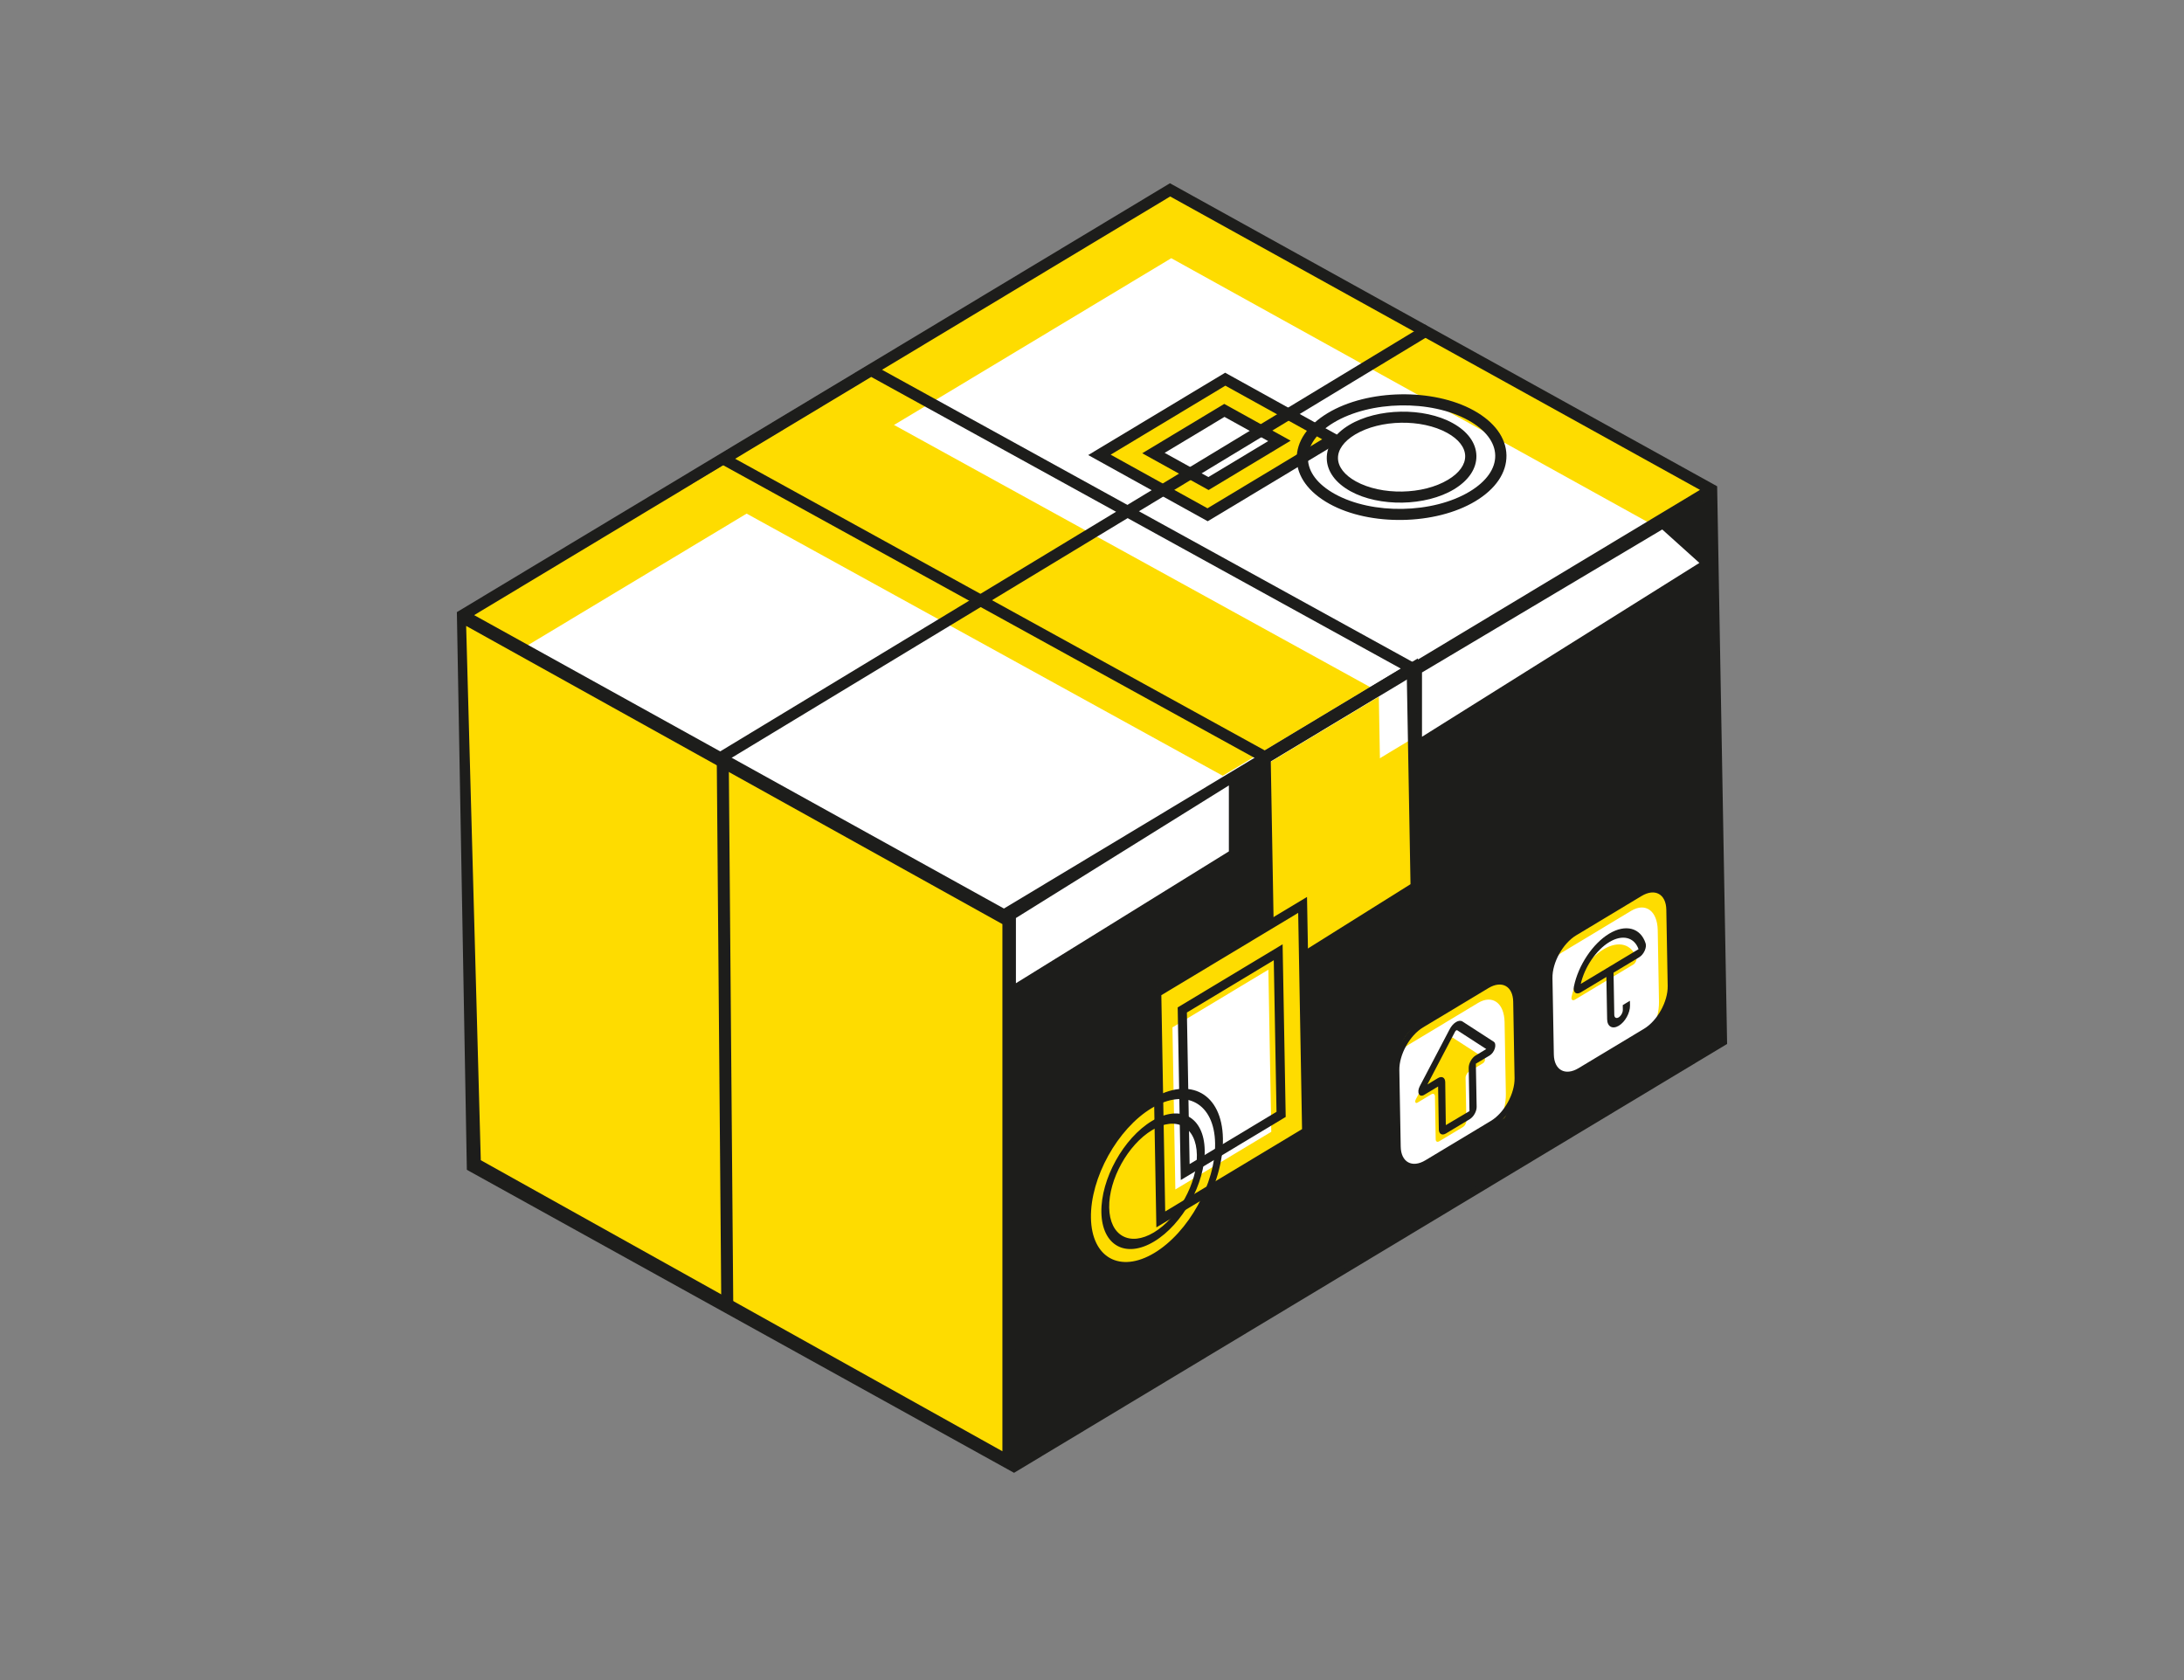
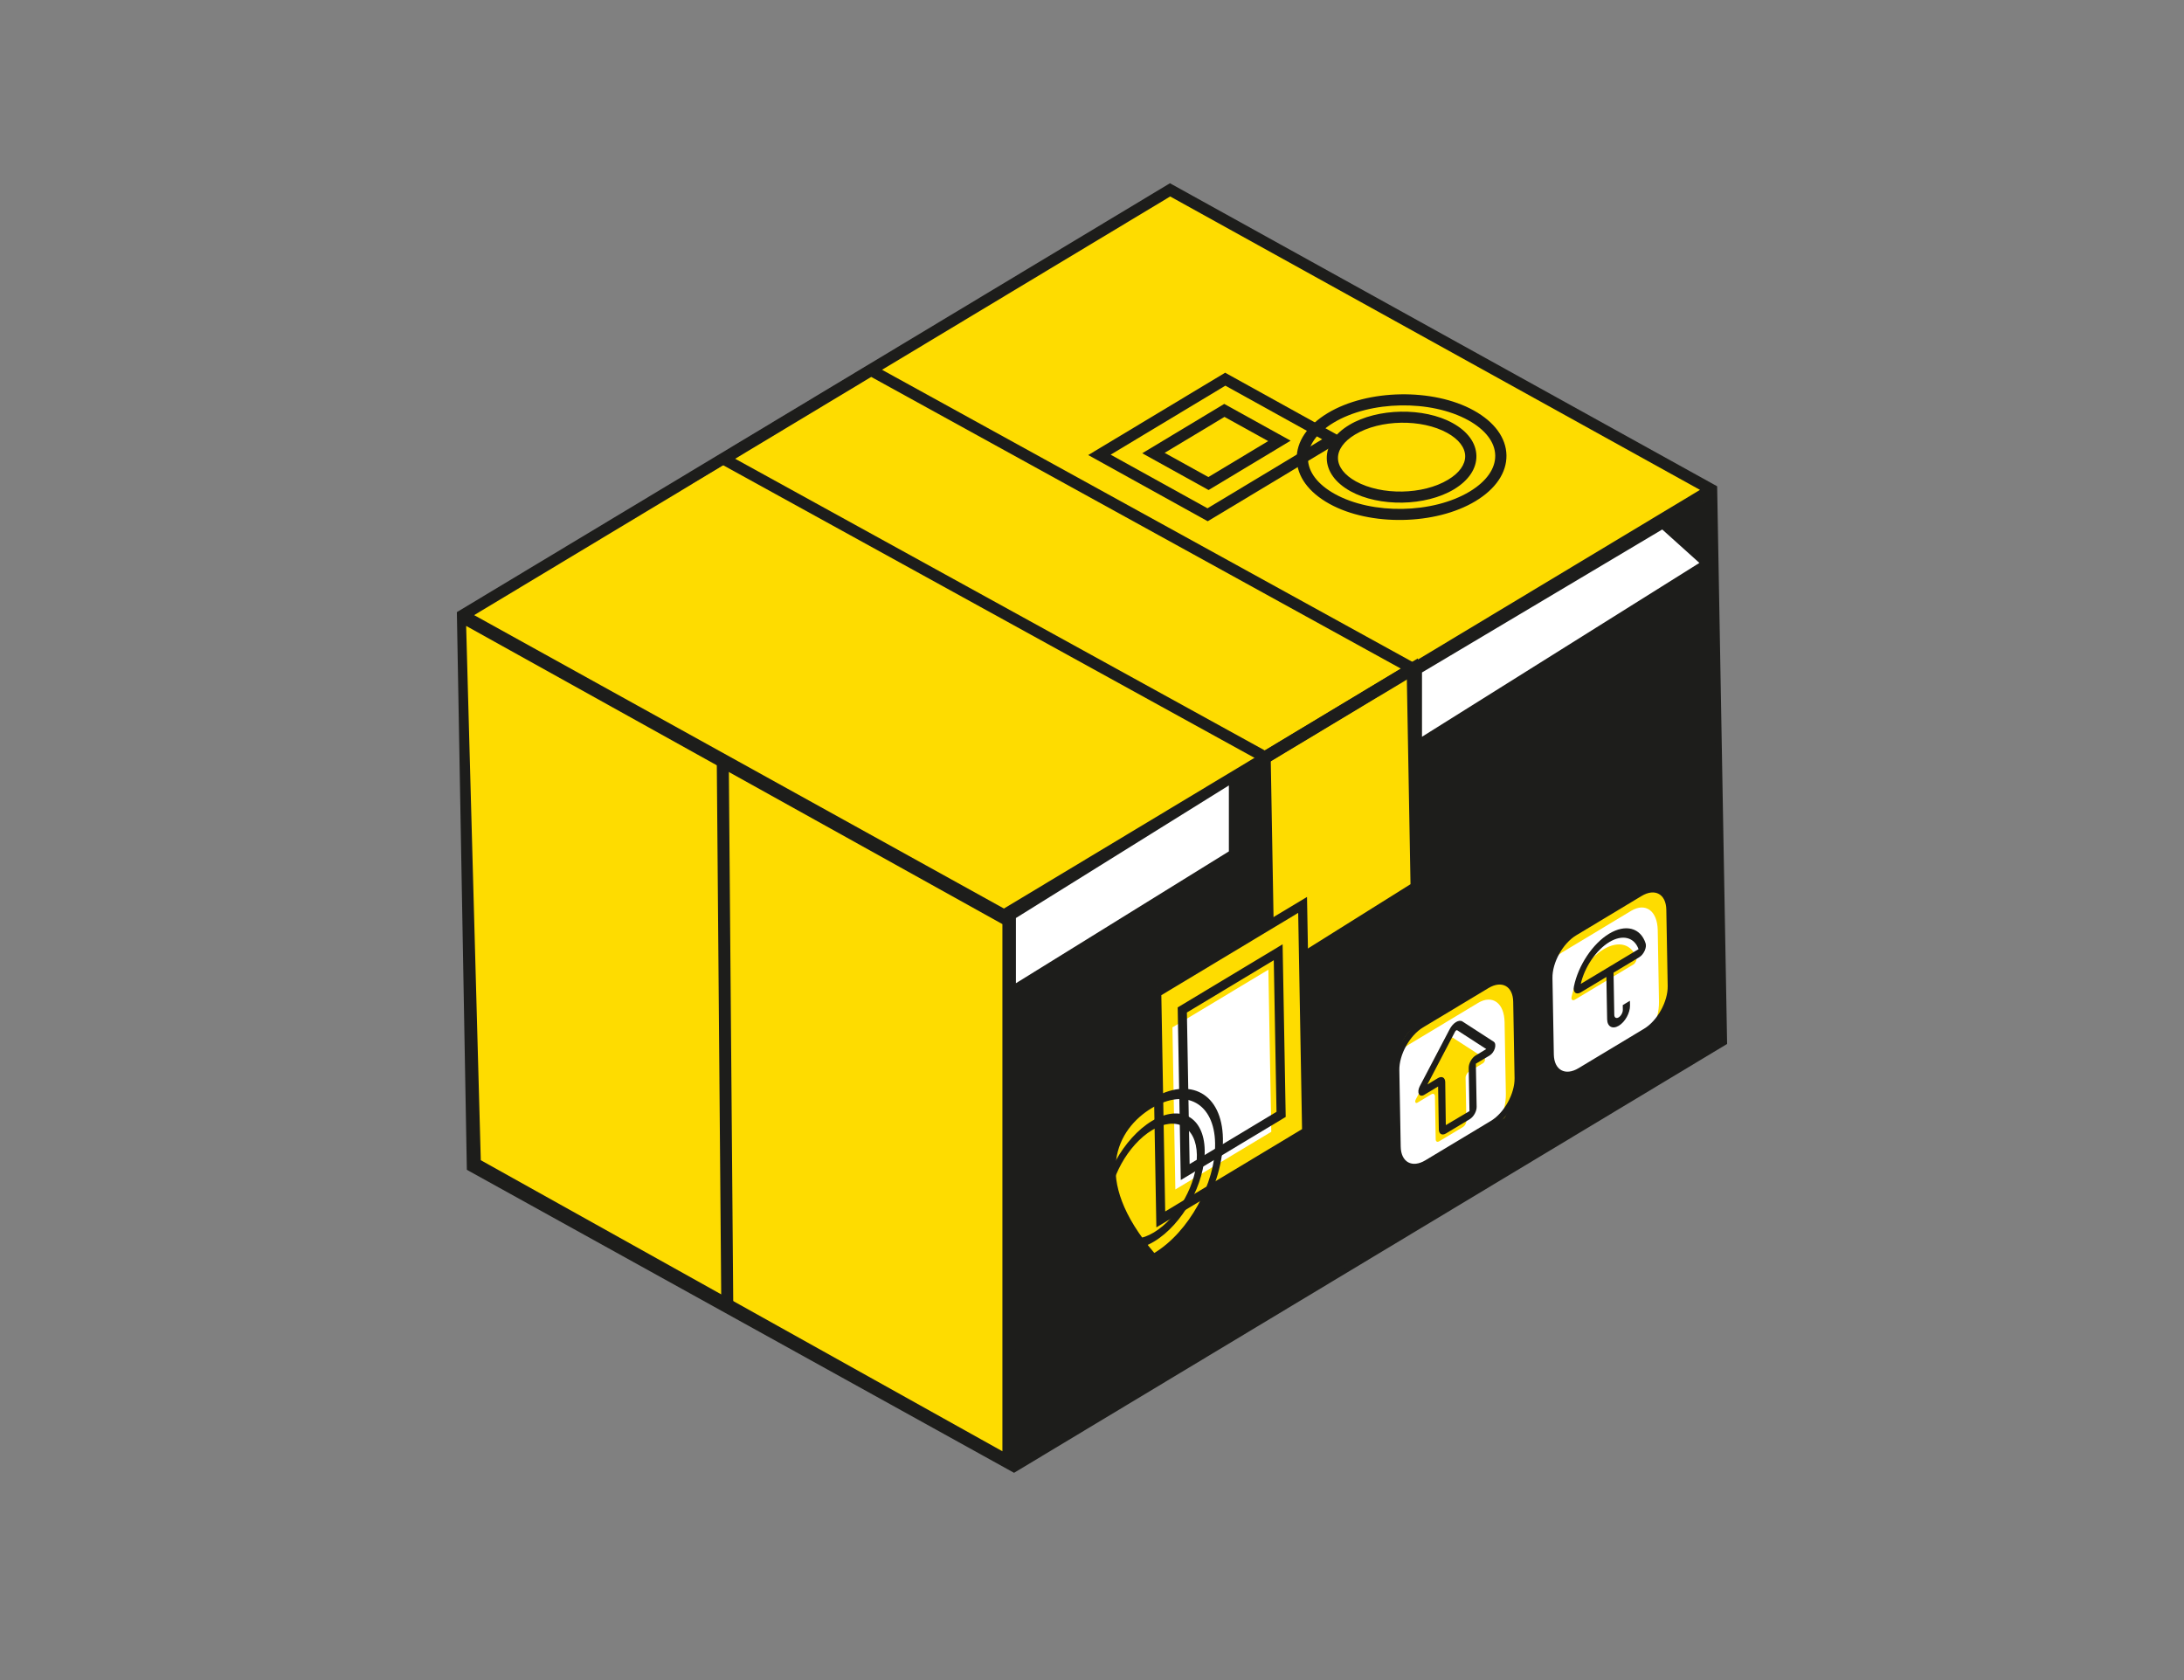
<svg xmlns="http://www.w3.org/2000/svg" width="91" height="70" viewBox="0 0 91 70" fill="none">
  <rect x="0" y="0" width="91" height="70" fill="#808080" stroke="none" />
  <path d="M41.836 38.129L71.312 20.403L48.753 7.91L19.277 25.637L41.836 38.129Z" fill="#FEDC00" />
  <path d="M71.312 20.404L71.722 43.363L42.246 61.09L41.836 38.13L71.312 20.404Z" fill="#FEDC00" />
-   <path d="M41.888 40.978L71.362 23.251L48.803 10.758L19.328 28.486L41.888 40.978Z" fill="white" />
  <path d="M48.63 7.706L48.748 7.635L71.548 20.261L71.963 43.496L42.252 61.365L19.572 48.806L19.452 48.739L19.036 25.504L48.63 7.706ZM42.478 60.671L71.48 43.228L71.08 20.821L56.818 29.398L42.078 38.263L42.478 60.671ZM70.833 20.411L48.758 8.186L19.756 25.629L41.831 37.854L70.833 20.411Z" fill="#1D1D1B" />
  <path d="M65.185 45.568L68.073 43.832C68.668 43.474 69.138 42.533 69.124 41.732L69.072 38.752C69.057 37.95 68.563 37.591 67.968 37.948L65.081 39.685C64.485 40.043 64.014 40.984 64.029 41.785L64.082 44.765C64.096 45.567 64.59 45.927 65.185 45.568Z" fill="white" />
  <path d="M65.779 44.854L68.506 43.214C69.227 42.781 69.801 41.744 69.786 40.903L69.729 37.721C69.714 36.88 69.115 36.549 68.394 36.983L65.668 38.622C64.947 39.056 64.373 40.093 64.387 40.934L64.444 44.115C64.459 44.956 65.058 45.288 65.779 44.854ZM68.4 37.331C68.957 36.996 69.418 37.252 69.43 37.901L69.487 41.082C69.499 41.731 69.056 42.531 68.499 42.865L65.773 44.505C65.216 44.84 64.755 44.584 64.743 43.935L64.686 40.754C64.674 40.105 65.117 39.306 65.674 38.971L68.4 37.331Z" fill="#1D1D1B" />
  <path d="M65.614 41.655C65.529 41.706 65.459 41.653 65.482 41.543C65.643 40.758 66.172 39.938 66.811 39.555C67.45 39.171 67.997 39.343 68.182 39.918C68.208 39.999 68.142 40.134 68.057 40.186L65.614 41.655Z" fill="#FEDC00" />
  <path d="M65.86 41.35L68.303 39.882C68.392 39.828 68.477 39.727 68.529 39.61C68.579 39.497 68.594 39.386 68.567 39.304C68.359 38.656 67.735 38.49 67.05 38.901C66.366 39.313 65.761 40.218 65.58 41.101C65.557 41.211 65.575 41.304 65.628 41.354C65.684 41.406 65.77 41.405 65.86 41.35ZM68.273 39.547L65.866 40.994C66.018 40.308 66.505 39.581 67.057 39.25C67.6 38.923 68.095 39.046 68.273 39.547Z" fill="#1D1D1B" />
  <path d="M67.45 42.737C67.713 42.58 67.922 42.201 67.917 41.895L67.913 41.698L67.615 41.877L67.618 42.074C67.62 42.188 67.541 42.33 67.444 42.389C67.346 42.447 67.265 42.402 67.262 42.288L67.228 40.352L66.929 40.532L66.964 42.468C66.969 42.774 67.187 42.895 67.45 42.737Z" fill="#1D1D1B" />
  <path d="M58.805 49.406L61.693 47.669C62.288 47.312 62.759 46.371 62.744 45.57L62.691 42.59C62.677 41.788 62.183 41.429 61.587 41.786L58.7 43.523C58.104 43.881 57.633 44.821 57.648 45.622L57.702 48.603C57.716 49.404 58.21 49.764 58.805 49.406Z" fill="white" />
  <path d="M59.399 48.691L62.126 47.051C62.846 46.617 63.421 45.581 63.406 44.74L63.349 41.559C63.333 40.717 62.735 40.386 62.014 40.82L59.287 42.46C58.566 42.894 57.991 43.93 58.007 44.771L58.064 47.953C58.079 48.793 58.677 49.125 59.399 48.691ZM62.02 41.168C62.577 40.833 63.039 41.089 63.05 41.738L63.107 44.919C63.118 45.568 62.676 46.368 62.119 46.703L59.392 48.343C58.836 48.678 58.374 48.421 58.363 47.773L58.306 44.591C58.294 43.943 58.737 43.142 59.293 42.807L62.02 41.168Z" fill="#1D1D1B" />
  <path d="M58.991 45.808L60.236 43.432C60.318 43.276 60.462 43.188 60.548 43.245L61.851 44.088C61.905 44.123 61.866 44.254 61.789 44.301L61.21 44.649C61.129 44.698 61.064 44.815 61.066 44.909L61.098 46.705C61.1 46.796 61.038 46.907 60.96 46.955L59.965 47.553C59.887 47.599 59.822 47.564 59.821 47.472L59.789 45.678C59.787 45.583 59.719 45.546 59.638 45.595L59.059 45.943C58.981 45.989 58.939 45.907 58.991 45.808Z" fill="#FEDC00" />
  <path d="M60.248 47.226L61.242 46.628C61.402 46.532 61.531 46.301 61.527 46.114L61.494 44.319L62.072 43.975C62.166 43.917 62.251 43.801 62.287 43.677C62.323 43.553 62.304 43.446 62.238 43.403L60.936 42.56C60.865 42.515 60.768 42.524 60.667 42.584L60.667 42.585C60.566 42.645 60.471 42.752 60.404 42.88L59.158 45.256C59.095 45.376 59.08 45.503 59.121 45.582C59.16 45.66 59.247 45.674 59.342 45.617L59.921 45.269L59.951 47.063C59.954 47.249 60.088 47.322 60.248 47.226ZM61.928 43.709L61.487 43.975C61.323 44.073 61.193 44.308 61.196 44.499L61.228 46.294L60.242 46.878L60.218 45.087C60.215 44.896 60.079 44.821 59.915 44.919L59.475 45.184L60.628 42.984C60.644 42.953 60.664 42.939 60.674 42.932C60.685 42.926 60.704 42.917 60.721 42.928L61.928 43.709Z" fill="#1D1D1B" />
-   <path d="M51.052 15.799L55.559 18.295L50.317 21.448L45.81 18.952L51.052 15.799ZM50.354 20.147L53.308 18.37L51.014 17.1L48.06 18.877L50.354 20.147Z" fill="#FEDC00" />
  <path d="M50.358 20.417L53.776 18.361L51.01 16.829L47.593 18.885L50.358 20.417ZM52.841 18.378L50.349 19.877L48.527 18.868L51.02 17.37L52.841 18.378Z" fill="#1D1D1B" />
  <path d="M50.322 21.718L56.027 18.287L51.048 15.529L45.342 18.96L50.322 21.718ZM55.091 18.303L50.312 21.178L46.277 18.944L51.057 16.069L55.091 18.303Z" fill="#1D1D1B" />
  <path d="M58.446 21.663C59.547 21.644 60.644 21.382 61.474 20.883C62.322 20.373 62.781 19.693 62.769 18.968C62.756 18.244 62.272 17.581 61.407 17.102C59.712 16.164 56.985 16.212 55.324 17.21C54.477 17.72 54.017 18.4 54.03 19.125C54.043 19.85 54.526 20.513 55.392 20.992C56.239 21.461 57.345 21.683 58.446 21.663ZM58.361 16.891C59.378 16.873 60.398 17.078 61.181 17.511C61.894 17.905 62.292 18.427 62.301 18.977C62.311 19.527 61.932 20.062 61.234 20.482C59.701 21.404 57.183 21.449 55.618 20.582C54.906 20.187 54.508 19.667 54.498 19.116C54.488 18.566 54.867 18.032 55.566 17.611C56.331 17.151 57.344 16.909 58.361 16.891Z" fill="#1D1D1B" />
  <path d="M58.433 20.942C59.214 20.928 59.992 20.742 60.58 20.389C61.194 20.019 61.526 19.523 61.517 18.992C61.507 18.46 61.157 17.976 60.53 17.629C59.33 16.964 57.396 16.998 56.218 17.706C55.605 18.075 55.272 18.571 55.282 19.103C55.291 19.635 55.642 20.119 56.268 20.466C56.869 20.798 57.652 20.955 58.433 20.942ZM58.374 17.613C59.07 17.601 59.769 17.742 60.304 18.038C60.778 18.301 61.043 18.642 61.049 19C61.055 19.357 60.803 19.708 60.338 19.987C59.29 20.619 57.565 20.648 56.494 20.056C56.02 19.793 55.755 19.451 55.749 19.094C55.743 18.737 55.995 18.386 56.46 18.106C56.984 17.791 57.678 17.625 58.374 17.613Z" fill="#1D1D1B" />
  <path d="M28.865 20.164L50.948 32.322L57.09 28.628L35.007 16.47L28.865 20.164Z" fill="#FEDC00" />
  <path d="M52.712 31.819L59.328 27.84L36.29 15.153L29.674 19.132L52.712 31.819ZM58.37 27.858L52.701 31.267L30.631 19.114L36.3 15.704L58.37 27.858Z" fill="#1D1D1B" />
  <path d="M57.451 29.03L57.613 38.152L51.473 41.998L51.308 32.724L57.451 29.03Z" fill="#FEDC00" />
  <path d="M52.641 41.244L59.254 37.102L59.08 27.431L52.465 31.41L52.641 41.244ZM58.771 36.84L53.103 40.391L52.948 31.678L58.618 28.267L58.771 36.84Z" fill="#1D1D1B" />
  <path d="M48.366 50.807L54.444 47.152L54.275 37.703L48.197 41.358L48.366 50.807Z" fill="#FEDC00" />
  <path d="M48.182 51.139L54.636 47.259L54.459 37.371L48.005 41.252L48.182 51.139ZM54.252 47.045L48.55 50.475L48.389 41.464L54.091 38.035L54.252 47.045Z" fill="#1D1D1B" />
  <path d="M48.973 49.559L52.97 47.155L52.849 40.402L48.852 42.805L48.973 49.559Z" fill="white" />
  <path d="M49.199 49.166L53.571 46.537L53.442 39.344L49.07 41.974L49.199 49.166ZM53.188 46.324L49.567 48.501L49.454 42.186L53.074 40.008L53.188 46.324Z" fill="#1D1D1B" />
-   <path d="M48.104 52.584C49.71 51.618 50.988 49.309 50.955 47.435C50.921 45.562 49.588 44.823 47.982 45.789C46.376 46.755 45.096 49.065 45.13 50.938C45.164 52.812 46.498 53.55 48.104 52.584ZM47.989 46.169C49.415 45.311 50.6 45.967 50.629 47.631C50.659 49.295 49.523 51.347 48.096 52.205C46.67 53.062 45.485 52.407 45.456 50.743C45.427 49.079 46.562 47.026 47.989 46.169Z" fill="#1D1D1B" />
+   <path d="M48.104 52.584C49.71 51.618 50.988 49.309 50.955 47.435C50.921 45.562 49.588 44.823 47.982 45.789C46.376 46.755 45.096 49.065 45.13 50.938C45.164 52.812 46.498 53.55 48.104 52.584ZM47.989 46.169C49.415 45.311 50.6 45.967 50.629 47.631C50.659 49.295 49.523 51.347 48.096 52.205C45.427 49.079 46.562 47.026 47.989 46.169Z" fill="#1D1D1B" />
  <path d="M48.088 51.728C49.275 51.014 50.221 49.307 50.196 47.922C50.171 46.537 49.185 45.992 47.998 46.705C46.812 47.419 45.866 49.127 45.891 50.511C45.916 51.896 46.902 52.442 48.088 51.728ZM48.006 47.085C49.013 46.479 49.849 46.943 49.87 48.118C49.891 49.293 49.088 50.742 48.081 51.348C47.074 51.954 46.237 51.491 46.216 50.315C46.195 49.14 46.998 47.691 48.006 47.085Z" fill="#1D1D1B" />
-   <path d="M30.37 31.643L59.748 13.863L59.383 13.525L29.892 31.377L30.37 31.643Z" fill="#1D1D1B" />
  <path d="M20.033 48.34L19.423 26.079L41.767 38.503V60.467L20.033 48.34Z" fill="#FEDC00" />
  <path fill-rule="evenodd" clip-rule="evenodd" d="M54.491 53.869L54.489 53.696L42.428 61.047L41.963 38.114L52.646 31.67V38.637L48.175 41.191C48.137 42.739 48.083 45.847 48.175 45.894C45.595 47.221 44.712 50.444 45.718 52.221C46.015 52.746 47.451 53.062 48.756 52.048C49.393 51.553 49.953 50.56 50.359 49.709L54.42 47.235L54.34 39.69L59.127 36.95L58.976 27.798L71.349 20.633L71.65 43.302L69.573 44.596V44.573L58.469 51.254L54.491 53.869ZM58.271 48.387L58.224 48.089V44.235C58.224 43.513 58.669 42.947 59.127 42.61C59.229 42.534 59.49 42.394 59.921 42.163C60.492 41.858 61.36 41.392 62.55 40.707C62.808 40.558 63.35 41.128 63.344 44.882L63.33 44.887L63.074 45.586C62.989 45.876 62.788 46.483 62.665 46.592C62.542 46.702 60.465 47.911 59.442 48.502C59.277 48.599 58.852 48.734 58.47 48.502C58.401 48.46 58.334 48.422 58.271 48.387ZM64.568 44.473C64.319 40.44 64.807 39.703 65.009 39.398C65.058 39.323 65.091 39.274 65.091 39.209C66.01 38.679 66.761 38.219 67.46 37.791C67.936 37.499 68.387 37.223 68.85 36.95C68.929 37.037 69.031 37.073 69.135 37.111C69.391 37.203 69.655 37.297 69.573 38.154C69.525 38.66 69.553 40.713 69.573 41.676V41.734L69.436 41.885L68.907 42.772L67.048 43.966L65.411 44.887L64.568 44.473Z" fill="#1D1D1B" />
  <path d="M51.203 35.473V32.725L42.33 38.249L42.33 40.966L51.203 35.473Z" fill="white" />
  <path fill-rule="evenodd" clip-rule="evenodd" d="M30.054 54.414L29.866 31.752L30.366 31.747L30.553 54.41L30.054 54.414Z" fill="#1D1D1B" />
  <path d="M70.808 23.454L59.25 30.697V28.018L69.26 22.061L70.808 23.454Z" fill="white" />
</svg>